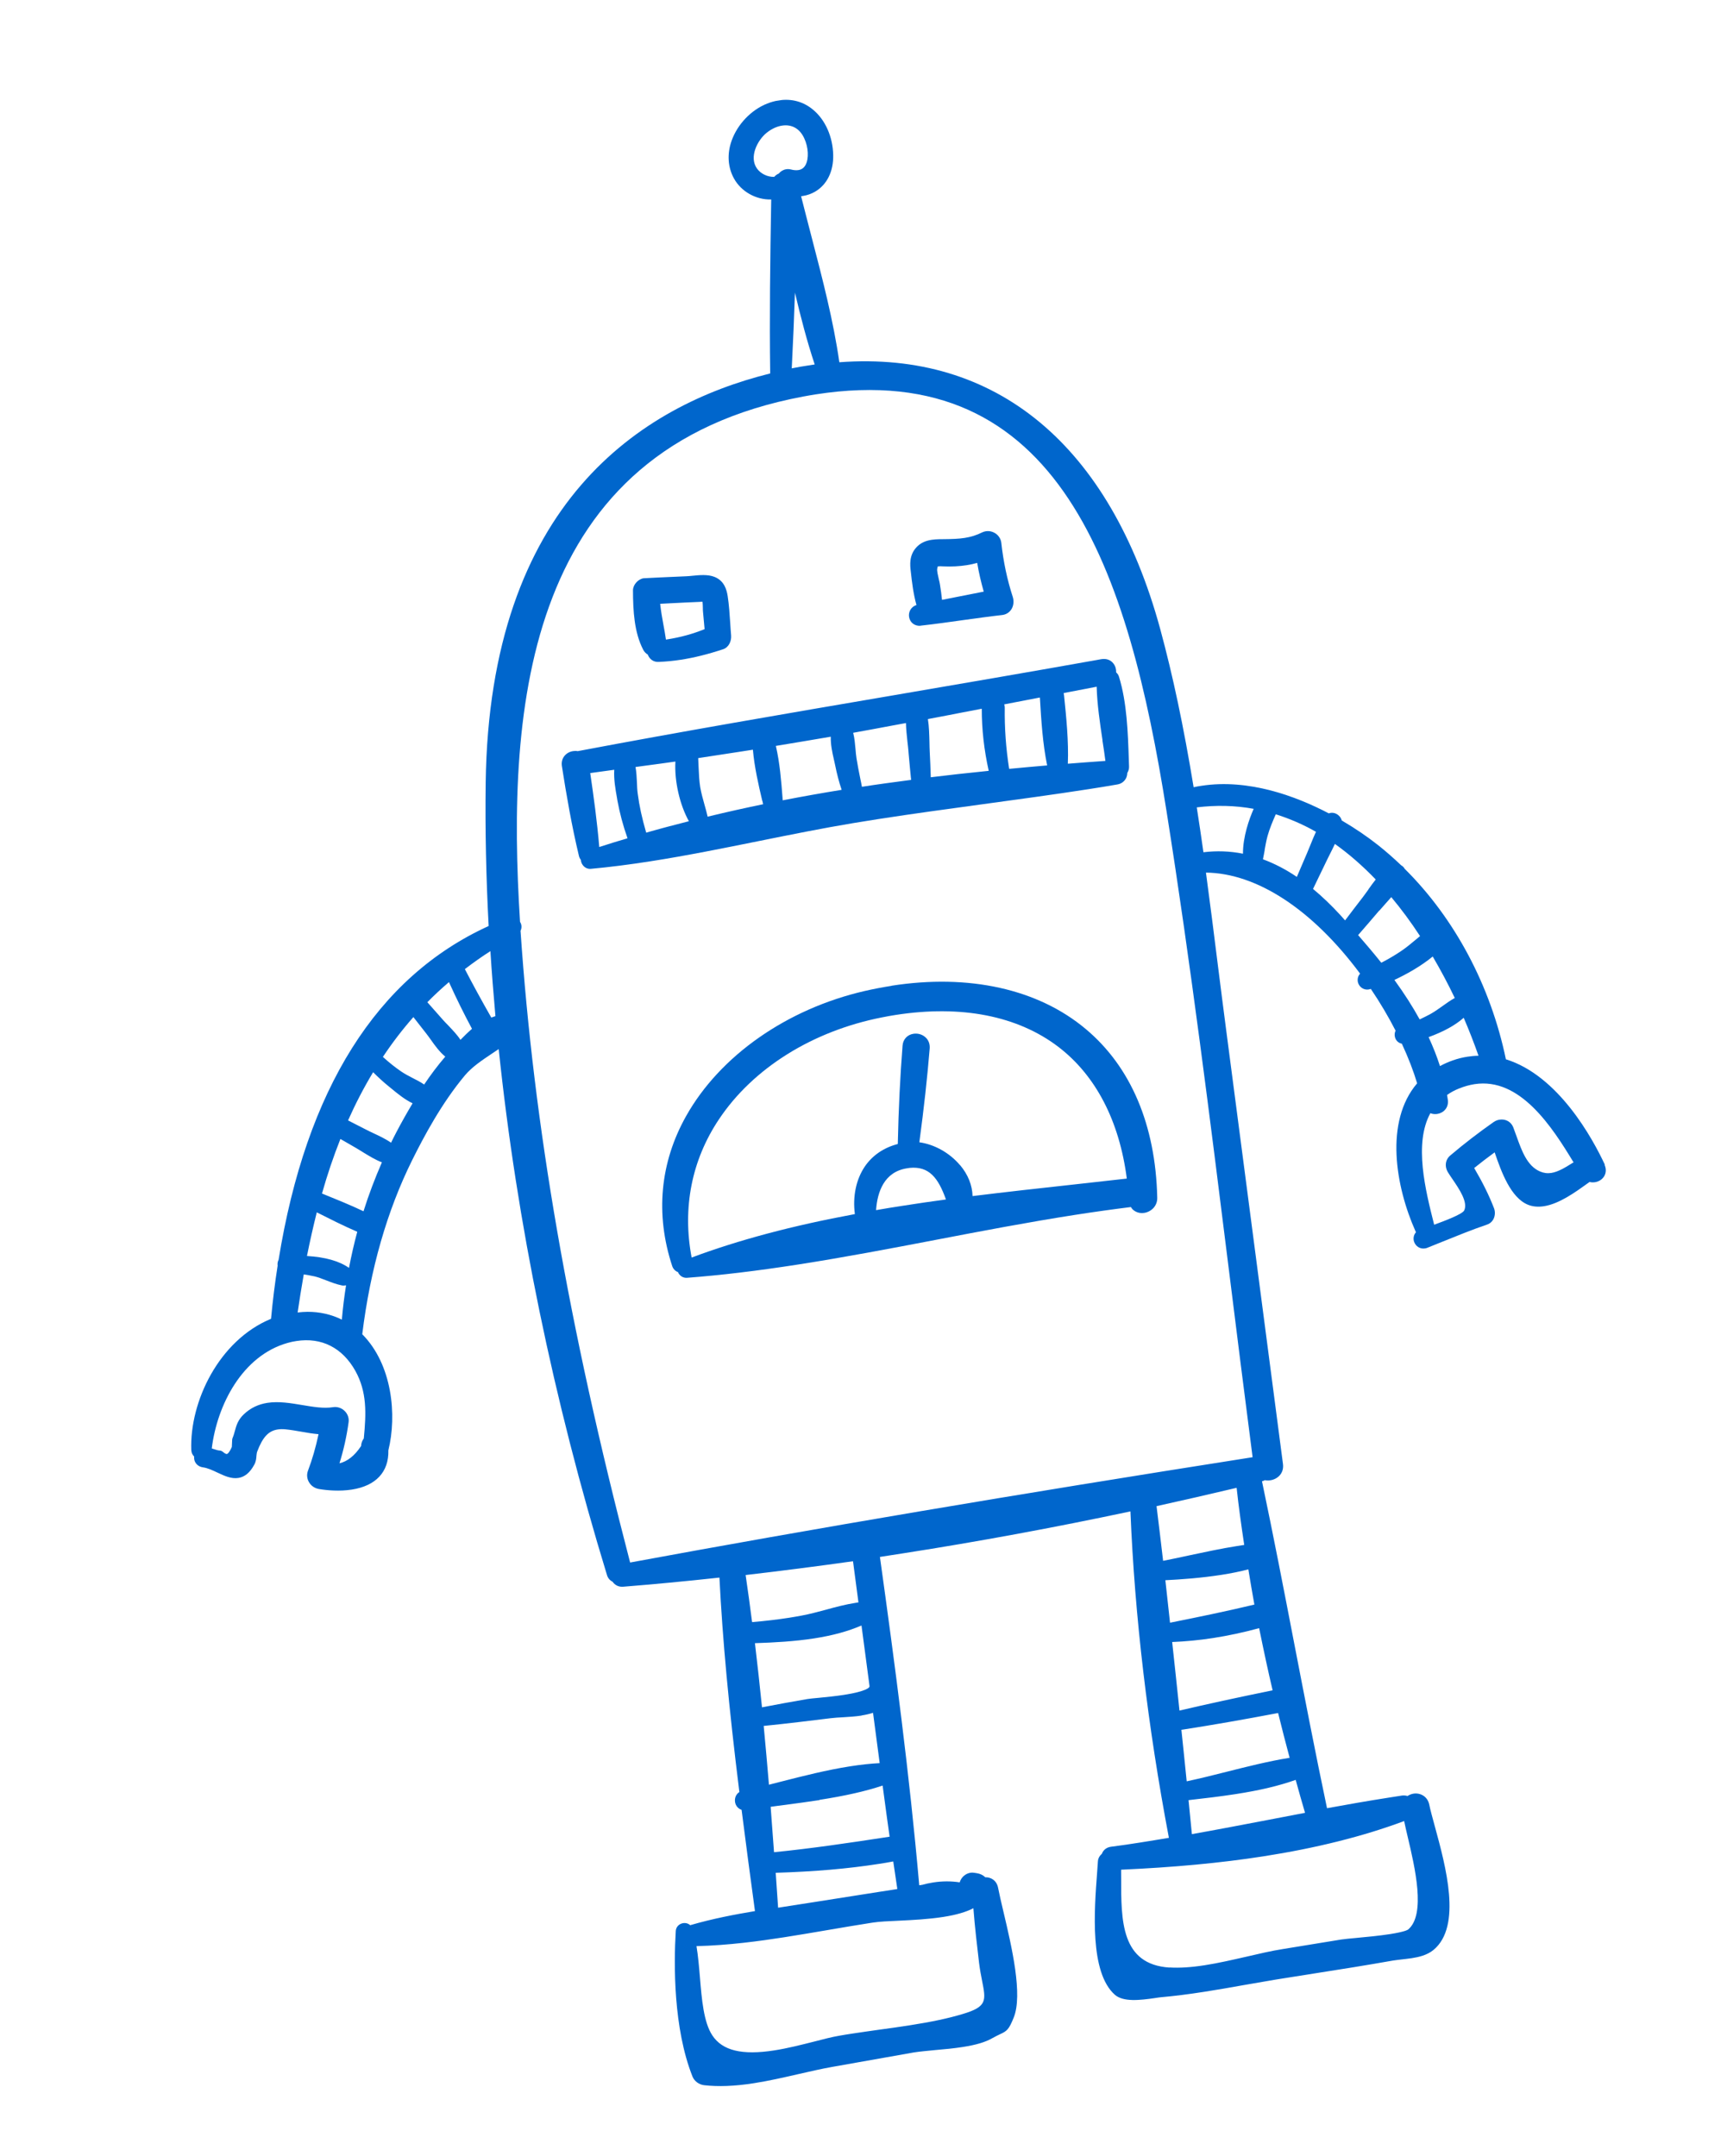
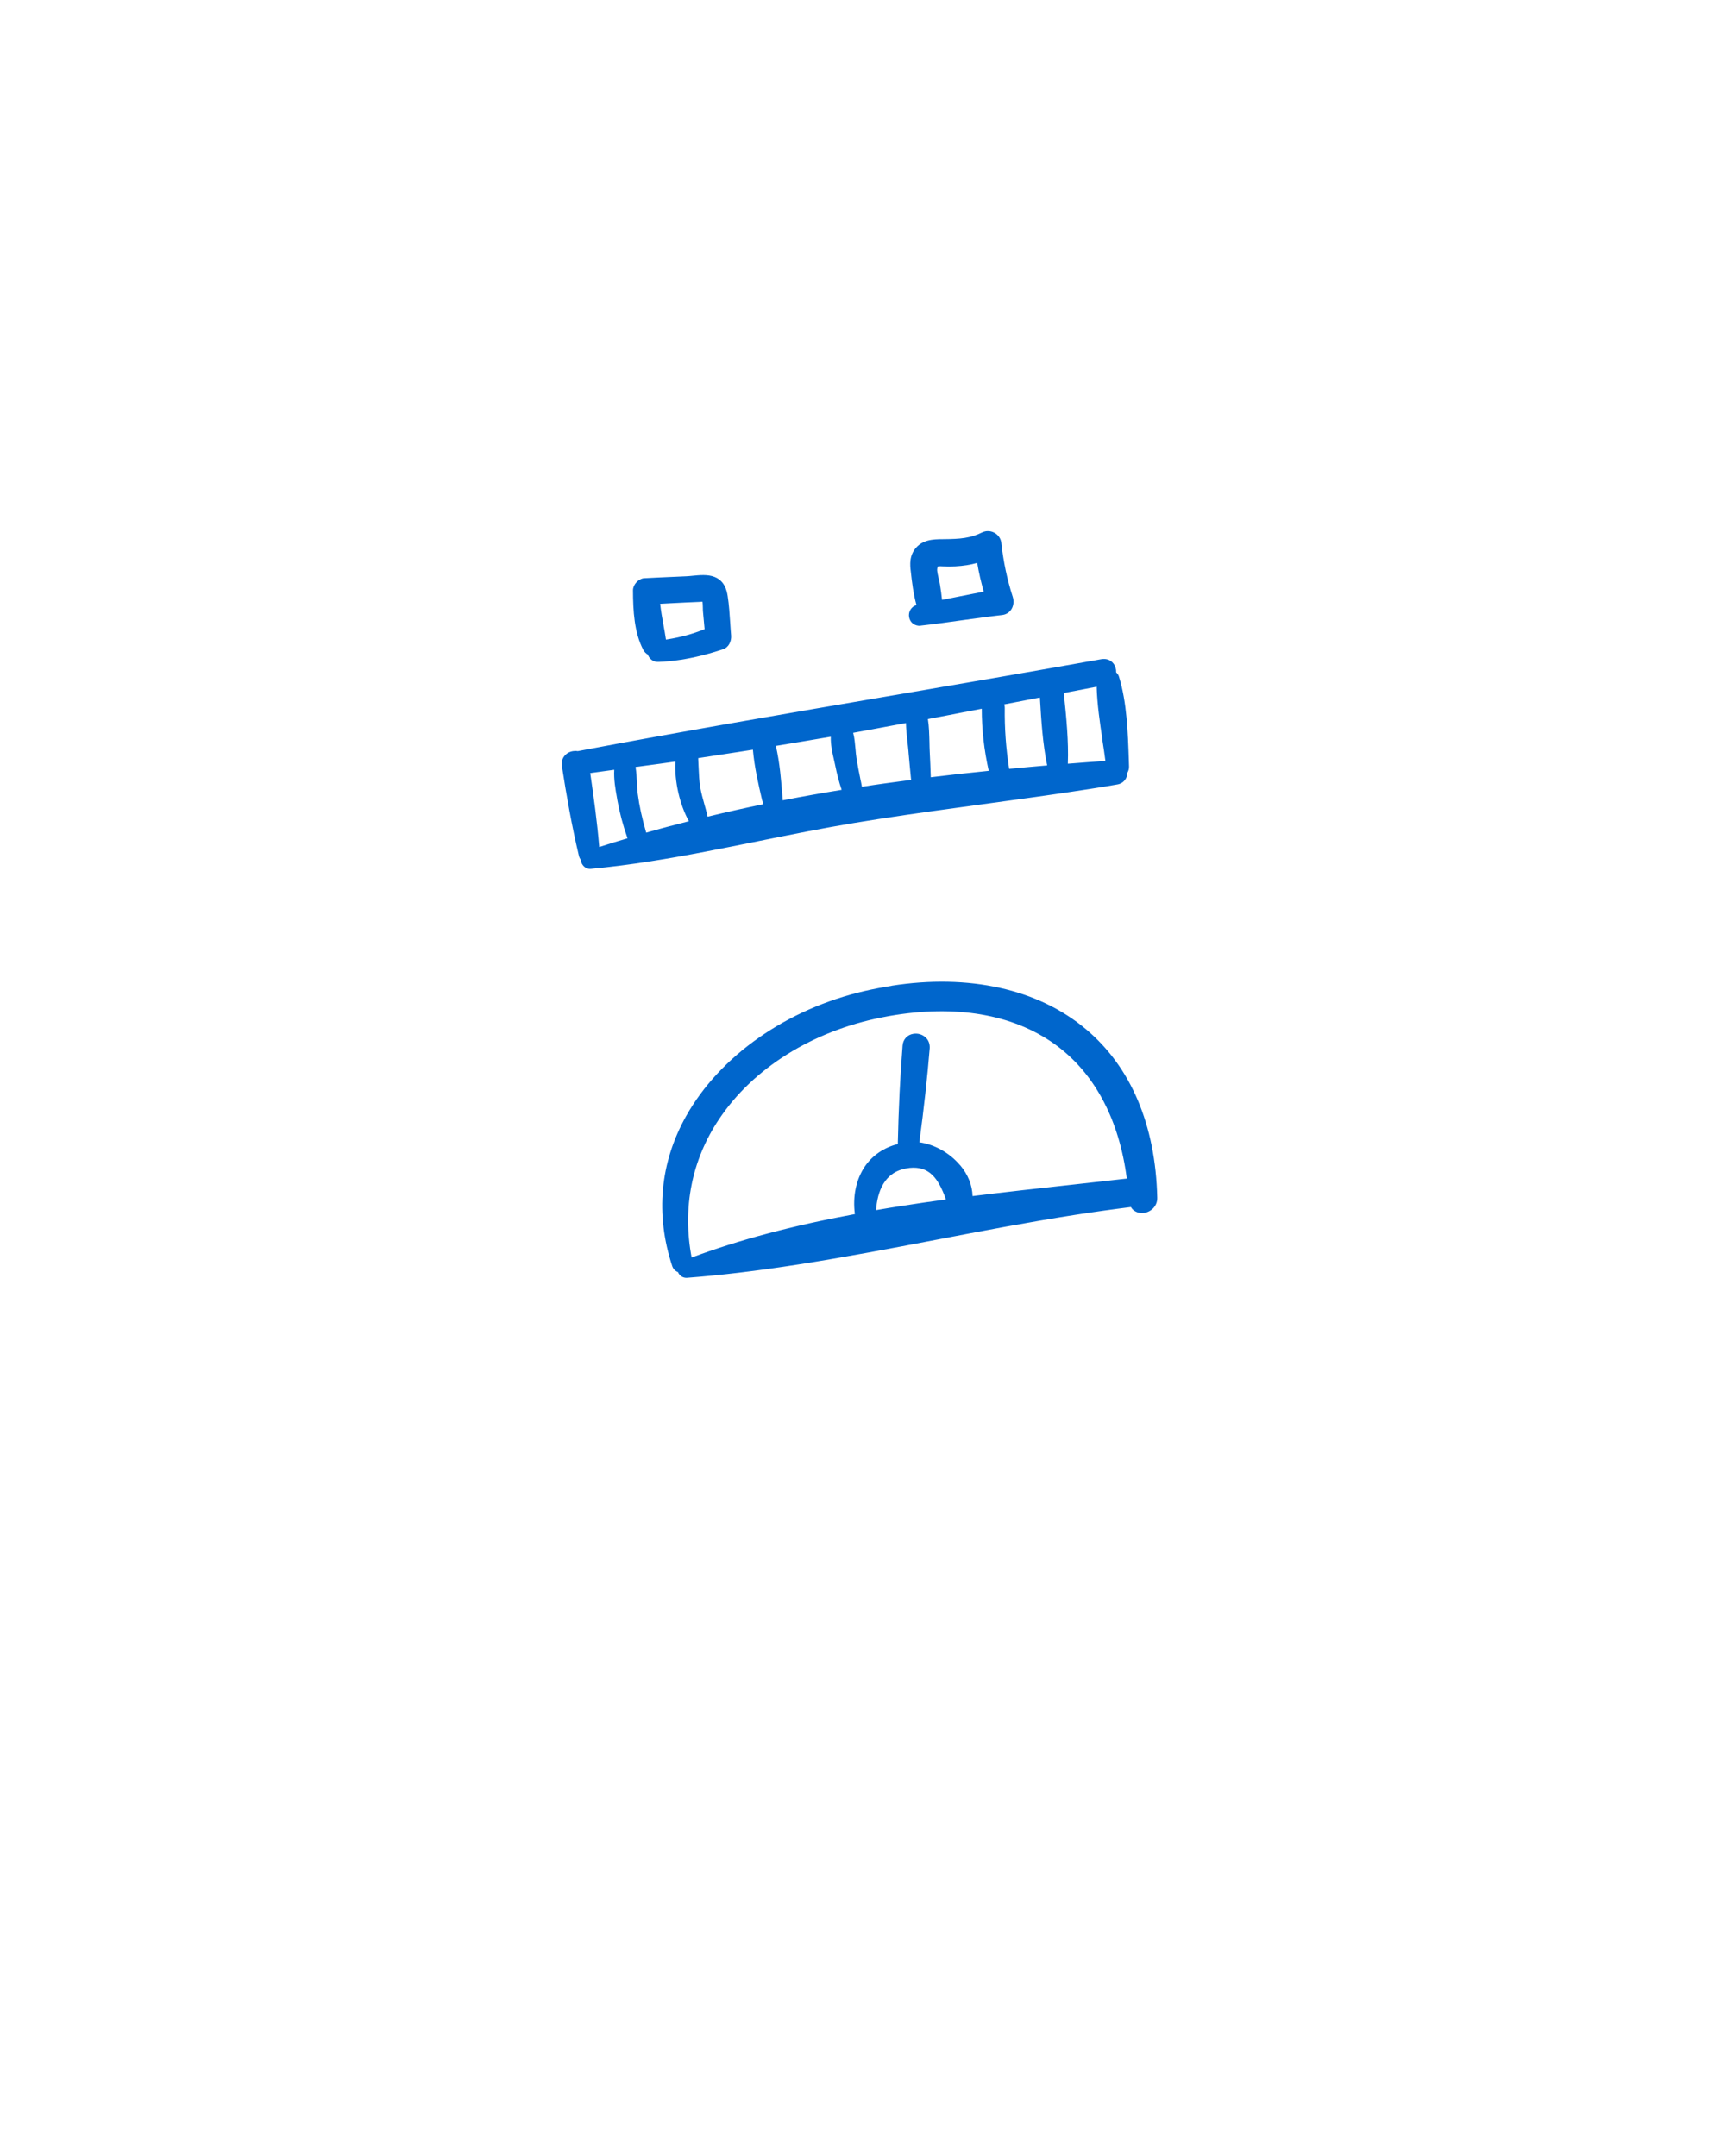
<svg xmlns="http://www.w3.org/2000/svg" width="161" height="201" viewBox="0 0 161 201" fill="none">
  <g clip-path="url(#clip0_43_1304)">
-     <path d="M149.622 108.599C148.466 106.117 145.278 100.268 140.387 98.752C138.967 91.909 135.619 85.62 130.951 80.993C130.893 80.88 130.783 80.756 130.616 80.66C129.903 79.982 129.188 79.355 128.473 78.788C127.434 77.968 126.291 77.195 125.089 76.491C125.041 76.317 124.945 76.15 124.804 76.03C124.591 75.83 124.314 75.742 124.048 75.783C123.988 75.793 123.939 75.8 123.883 75.829C120.863 74.245 116.422 72.568 111.985 73.259C111.748 73.296 111.511 73.333 111.277 73.39C110.341 67.706 109.346 63.003 108.158 58.624C103.476 41.49 92.863 32.678 78.247 33.771C77.692 29.88 76.668 25.971 75.684 22.187C75.35 20.883 75.007 19.59 74.683 18.295C74.743 18.285 74.812 18.275 74.871 18.265C75.266 18.204 75.649 18.063 75.983 17.87C77.097 17.221 77.712 15.971 77.675 14.438C77.636 12.754 76.947 11.192 75.818 10.244C74.909 9.475 73.799 9.172 72.603 9.358C72.248 9.414 71.878 9.512 71.507 9.661C70.021 10.256 68.759 11.576 68.208 13.109C67.771 14.331 67.845 15.585 68.424 16.638C69.101 17.869 70.486 18.635 71.897 18.597C71.798 24.331 71.729 29.543 71.801 34.815C59.797 37.798 45.624 46.867 45.278 72.981C45.222 77.301 45.314 81.79 45.555 86.327C35.132 91.078 28.544 101.546 25.971 117.451C25.884 117.607 25.854 117.804 25.883 117.991C25.629 119.61 25.423 121.271 25.268 122.945C20.408 124.947 17.668 130.677 17.833 135.185C17.84 135.427 17.944 135.633 18.098 135.781C18.087 135.905 18.099 136.044 18.138 136.17C18.252 136.506 18.54 136.735 18.903 136.79C19.358 136.85 19.827 137.071 20.275 137.284C20.908 137.58 21.553 137.885 22.215 137.782C22.818 137.688 23.302 137.288 23.703 136.548C23.869 136.249 23.893 135.952 23.907 135.717C23.925 135.572 23.935 135.439 23.971 135.342C24.486 133.977 25.024 133.397 25.883 133.263C26.101 133.229 26.352 133.221 26.62 133.25C27.144 133.3 27.645 133.394 28.143 133.478C28.644 133.572 29.163 133.653 29.696 133.702C29.433 134.937 29.111 136.05 28.716 137.093C28.579 137.448 28.611 137.848 28.804 138.172C28.999 138.516 29.338 138.747 29.744 138.815C30.502 138.94 31.652 139.045 32.798 138.866C35.051 138.515 36.255 137.214 36.206 135.208C37.011 131.935 36.58 127.215 33.771 124.384C34.518 118.327 36.085 112.86 38.436 108.132C39.499 105.993 41.157 102.861 43.35 100.242C43.999 99.473 44.915 98.855 45.804 98.261C46.033 98.104 46.263 97.957 46.492 97.8C48.182 113.982 51.579 130.466 56.588 146.84C56.672 147.121 56.858 147.335 57.109 147.457C57.321 147.779 57.683 147.955 58.093 147.922C60.901 147.697 63.844 147.421 67.069 147.07C67.361 152.844 67.932 159.05 68.927 167.062C68.614 167.263 68.459 167.631 68.53 168.025C68.594 168.369 68.836 168.625 69.135 168.72C69.535 171.876 69.955 175.029 70.382 178.161C68.528 178.47 66.424 178.868 64.343 179.476C64.177 179.319 63.932 179.246 63.685 179.284C63.3 179.345 63.022 179.641 62.999 180.009C62.809 183.145 62.772 189.082 64.556 193.581C64.724 194.01 65.159 194.337 65.644 194.393C66.962 194.542 68.472 194.489 70.251 194.212C71.644 193.995 73.051 193.675 74.419 193.36C75.543 193.104 76.608 192.858 77.642 192.676L85.206 191.336C85.789 191.246 86.479 191.189 87.216 191.114C88.055 191.045 88.933 190.959 89.763 190.829C90.988 190.638 91.868 190.38 92.509 190.007C92.825 189.826 93.052 189.73 93.221 189.643C93.874 189.349 94.061 189.188 94.499 188.098C95.371 185.968 94.321 181.497 93.548 178.227C93.341 177.348 93.16 176.577 93.049 175.997C92.922 175.308 92.376 174.988 91.853 175.009C91.65 174.808 91.386 174.677 91.055 174.627L90.827 174.592C90.712 174.57 90.59 174.568 90.472 174.587C89.997 174.661 89.607 175.015 89.467 175.482C88.648 175.356 87.82 175.364 86.999 175.492C86.644 175.547 86.291 175.622 85.991 175.71L85.695 175.756C84.798 165.451 83.403 155.001 82.031 145.145C82.781 145.028 83.532 144.911 84.273 144.796C91.131 143.728 98.234 142.419 105.385 140.9C105.783 150.666 106.991 160.892 108.971 171.331C108.083 171.48 107.195 171.628 106.316 171.765C105.437 171.902 104.488 172.05 103.545 172.166C103.14 172.229 102.844 172.478 102.717 172.831C102.502 173.007 102.368 173.25 102.351 173.536C102.33 173.853 102.305 174.211 102.276 174.611C102.015 178.072 101.572 183.869 103.932 185.961C104.706 186.64 106.23 186.483 107.723 186.261C107.931 186.229 108.109 186.201 108.229 186.192C109.437 186.085 110.718 185.926 112.249 185.688C113.474 185.497 114.697 185.286 115.907 185.067C116.912 184.891 117.917 184.714 118.923 184.547C120.138 184.358 121.352 184.159 122.568 183.969C124.979 183.594 127.388 183.209 129.791 182.784L129.89 182.768C130.127 182.731 130.376 182.703 130.644 182.671C130.952 182.633 131.281 182.602 131.597 182.553C132.239 182.453 133.042 182.278 133.642 181.779C136.313 179.562 134.773 173.962 133.76 170.254C133.544 169.448 133.344 168.75 133.244 168.239C133.08 167.445 132.381 167.119 131.779 167.212C131.571 167.245 131.381 167.325 131.216 167.432C131.057 167.386 130.893 167.371 130.723 167.387L129.606 167.561C127.541 167.883 125.492 168.242 123.712 168.57C122.629 163.436 121.622 158.208 120.642 153.149C119.69 148.206 118.704 143.107 117.649 138.09C117.748 138.075 117.832 138.031 117.917 137.988C118.084 138.022 118.266 138.024 118.444 137.996C119.106 137.893 119.719 137.343 119.605 136.48L114.329 96.171C114.058 94.109 113.796 92.034 113.532 89.95C113.176 87.081 112.811 84.213 112.425 81.348C117.17 81.398 122.353 84.791 126.796 90.769C126.588 90.993 126.516 91.308 126.605 91.618C126.743 92.052 127.158 92.311 127.593 92.244C127.622 92.239 127.797 92.192 127.797 92.192C128.665 93.473 129.435 94.781 130.103 96.083C130.019 96.258 129.991 96.465 130.044 96.679C130.125 97.001 130.364 97.237 130.687 97.298C131.296 98.61 131.773 99.851 132.113 100.992C129.056 104.565 130.101 110.627 131.964 114.79C131.969 114.819 131.993 114.846 132.008 114.874C131.8 115.099 131.729 115.423 131.818 115.733C131.958 116.177 132.375 116.456 132.83 116.385C132.899 116.375 132.978 116.362 133.044 116.332L134.397 115.787C135.787 115.227 137.224 114.638 138.656 114.152C138.915 114.061 139.127 113.866 139.249 113.605C139.385 113.31 139.399 112.944 139.28 112.638C138.821 111.445 138.23 110.251 137.431 108.888C138.043 108.398 138.666 107.916 139.339 107.427C139.973 109.292 140.848 111.655 142.437 112.308C142.881 112.492 143.393 112.534 143.937 112.449C145.369 112.226 146.861 111.144 148.062 110.279L148.189 110.188C148.358 110.233 148.531 110.236 148.699 110.21C149.074 110.151 149.404 109.928 149.576 109.608C149.741 109.299 149.743 108.924 149.578 108.575L149.622 108.599ZM146.653 108.383C145.943 108.827 145.279 109.245 144.617 109.348C144.252 109.405 143.91 109.357 143.563 109.208C142.37 108.696 141.869 107.296 141.385 105.945C141.278 105.647 141.173 105.36 141.069 105.083C140.869 104.578 140.359 104.293 139.796 104.381C139.598 104.411 139.408 104.491 139.252 104.597C137.848 105.585 136.518 106.601 135.204 107.717C134.73 108.114 134.649 108.765 135.01 109.326C135.118 109.501 135.249 109.693 135.393 109.904C136.023 110.828 136.887 112.09 136.491 112.86C136.283 113.216 134.61 113.841 133.7 114.175C132.885 110.952 131.793 106.608 133.346 103.776C133.541 103.857 133.767 103.882 133.994 103.847C134.558 103.759 135.079 103.273 134.974 102.53C134.95 102.382 134.926 102.224 134.903 102.076C135.259 101.828 135.623 101.63 136.014 101.478C136.499 101.281 136.984 101.145 137.458 101.071C141.697 100.411 144.685 105.036 146.703 108.375L146.673 108.38L146.653 108.383ZM112.189 79.442C111.992 78.045 111.785 76.65 111.569 75.267C113.367 75.048 115.144 75.085 116.874 75.403C116.44 76.391 115.872 78.008 115.875 79.586C114.653 79.341 113.422 79.3 112.191 79.451L112.189 79.442ZM117.895 79.231C117.977 78.783 118.052 78.356 118.168 77.933C118.363 77.235 118.652 76.553 118.936 75.911C120.224 76.318 121.483 76.861 122.682 77.544C122.501 77.937 122.339 78.326 122.186 78.715C122.077 78.985 121.967 79.255 121.856 79.515C121.535 80.253 121.217 81.001 120.898 81.749C119.868 81.049 118.812 80.505 117.738 80.106C117.803 79.812 117.849 79.522 117.905 79.23L117.895 79.231ZM127.577 82.915C127.385 83.178 127.203 83.439 127.018 83.68C126.47 84.383 125.933 85.094 125.396 85.805C125.259 85.644 125.113 85.485 124.978 85.334C124.136 84.412 123.269 83.586 122.408 82.87C122.792 82.082 123.175 81.293 123.548 80.506C123.676 80.223 123.826 79.947 123.963 79.662C124.125 79.334 124.296 79.003 124.447 78.676C125.756 79.606 127.033 80.723 128.253 81.99C128.016 82.29 127.791 82.598 127.575 82.905L127.577 82.915ZM128.593 84.892C128.79 84.659 128.996 84.425 129.212 84.189C129.377 84.011 129.54 83.824 129.703 83.636C130.648 84.764 131.546 85.981 132.384 87.267C132.268 87.366 132.142 87.467 132.026 87.566C131.578 87.939 131.148 88.3 130.691 88.614C130.042 89.059 129.382 89.435 128.773 89.752C128.019 88.807 127.252 87.915 126.611 87.174C127.272 86.414 127.933 85.653 128.582 84.884L128.593 84.892ZM136.807 98.51C136.342 98.583 135.884 98.695 135.434 98.856C135.021 99.001 134.633 99.173 134.241 99.386C133.963 98.508 133.612 97.621 133.183 96.686C134.581 96.175 135.662 95.582 136.454 94.882C136.961 96.058 137.419 97.241 137.835 98.421C137.492 98.424 137.143 98.458 136.807 98.51ZM133.559 89.159C134.303 90.43 135.003 91.737 135.621 93.038C135.21 93.264 134.828 93.536 134.455 93.806C134.082 94.077 133.716 94.326 133.344 94.536C133.026 94.707 132.698 94.87 132.349 95.035C131.699 93.851 130.923 92.636 129.994 91.354C131.088 90.839 132.431 90.104 133.57 89.167L133.559 89.159ZM91.551 184.64C91.924 186.515 92.032 187.075 89.749 187.755C88.367 188.172 86.828 188.493 84.733 188.819C83.844 188.958 82.963 189.085 82.071 189.203C81.19 189.331 80.317 189.446 79.467 189.579C79.052 189.643 78.647 189.706 78.244 189.779C77.564 189.895 76.756 190.102 75.89 190.328C74.741 190.618 73.447 190.951 72.182 191.148C69.178 191.616 67.348 191.172 66.408 189.75C65.601 188.53 65.421 186.402 65.251 184.334C65.169 183.355 65.083 182.346 64.93 181.428C67.935 181.355 70.847 180.952 73.08 180.605C74.434 180.394 75.785 180.163 77.135 179.933C78.466 179.705 79.797 179.478 81.121 179.271L81.368 179.233C81.961 179.141 82.815 179.099 83.8 179.057C85.106 178.995 86.572 178.918 87.935 178.706C89.121 178.521 90.051 178.255 90.744 177.894C90.882 179.694 91.094 181.443 91.273 182.983C91.35 183.609 91.456 184.159 91.553 184.65L91.551 184.64ZM80.313 151.535L81.065 157.207C81.065 157.207 81.043 157.261 81.028 157.294C81.02 157.305 80.794 157.674 78.709 157.999C77.889 158.127 77.031 158.21 76.334 158.278C75.884 158.318 75.516 158.355 75.298 158.389L75.249 158.396C73.839 158.636 72.442 158.894 71.037 159.164C70.833 157.141 70.611 155.131 70.379 153.184C72.191 153.124 74.088 153.021 75.906 152.738C77.635 152.469 79.081 152.071 80.313 151.535ZM80.324 159.923C80.719 159.862 81.071 159.777 81.389 159.677C81.389 159.677 81.865 163.317 82.008 164.367C81.144 164.411 80.239 164.511 79.251 164.665C77.097 165.001 74.916 165.553 72.804 166.094C72.435 166.192 72.054 166.282 71.685 166.38C71.532 164.552 71.369 162.725 71.196 160.9C73.428 160.674 75.592 160.407 77.439 160.18C77.797 160.135 78.188 160.114 78.6 160.091C79.16 160.054 79.743 160.024 80.326 159.933L80.324 159.923ZM76.388 167.793C78.819 167.414 80.666 166.995 82.283 166.46L82.472 167.868C82.626 168.987 82.771 170.108 82.935 171.226C78.981 171.832 75.617 172.326 72.159 172.672C72.06 171.26 71.952 169.85 71.844 168.44C72.288 168.371 72.736 168.321 73.182 168.262C74.252 168.115 75.324 167.979 76.391 167.813L76.388 167.793ZM83.273 173.532C83.273 173.532 83.558 175.491 83.654 176.104L81.954 176.369L75.889 177.323L72.539 177.845L72.316 174.591C75.972 174.477 79.038 174.212 81.933 173.761C82.387 173.69 82.842 173.619 83.293 173.529L83.273 173.532ZM70.112 151.211C69.931 149.792 69.73 148.305 69.511 146.832C72.792 146.452 76.155 146.019 79.522 145.546L80.029 149.383C79.94 149.397 79.851 149.411 79.772 149.423C78.823 149.571 77.89 149.818 76.988 150.069C76.24 150.267 75.473 150.478 74.715 150.616C74.341 150.684 73.957 150.754 73.582 150.812C72.535 150.976 71.402 151.111 70.123 151.22L70.112 151.211ZM33.909 134.108C33.759 134.314 33.674 134.55 33.663 134.805C33.065 135.707 32.38 136.249 31.647 136.414C32.038 135.159 32.318 133.901 32.498 132.587C32.55 132.205 32.419 131.82 32.133 131.541C31.845 131.252 31.44 131.123 31.055 131.183L31.035 131.186C30.166 131.321 29.199 131.158 28.17 130.984C27.1 130.807 25.987 130.616 24.93 130.78C24.07 130.914 23.355 131.259 22.737 131.841C22.172 132.374 22.032 132.902 21.89 133.42C21.832 133.631 21.774 133.843 21.677 134.07C21.655 134.124 21.645 134.187 21.643 134.237L21.613 134.89C21.405 135.378 21.228 135.537 21.149 135.549C21.09 135.558 20.96 135.508 20.784 135.353C20.691 135.276 20.572 135.224 20.45 135.223C20.328 135.221 20.125 135.152 19.934 135.091C19.87 135.07 19.806 135.05 19.742 135.029C20.242 130.964 22.596 126.387 26.803 125.196C27.083 125.112 27.358 125.059 27.625 125.017C29.977 124.651 31.923 125.643 33.13 127.803C34.214 129.76 34.146 131.734 33.916 134.087L33.909 134.108ZM28.617 117.09C28.89 115.722 29.195 114.369 29.532 113.021C30.762 113.639 32.026 114.282 33.306 114.832C33.011 115.93 32.752 117.063 32.535 118.2C31.636 117.561 30.313 117.19 28.617 117.09ZM29.233 118.968C29.632 119.057 30.02 119.209 30.429 119.368C30.881 119.541 31.356 119.73 31.868 119.832C31.973 119.857 32.073 119.851 32.172 119.836C32.202 119.831 32.231 119.826 32.261 119.822C32.092 120.88 31.964 121.943 31.869 123.02C30.882 122.536 29.811 122.288 28.659 122.296C28.366 122.301 28.065 122.317 27.747 122.357C27.918 121.176 28.108 119.993 28.318 118.807C28.649 118.856 28.951 118.91 29.245 118.976L29.233 118.968ZM35.606 108.351C34.957 109.838 34.375 111.366 33.888 112.919C32.62 112.317 31.293 111.785 30.017 111.265C30.513 109.508 31.088 107.809 31.735 106.18L33.159 107.001C33.381 107.128 33.595 107.267 33.819 107.404C34.389 107.751 34.972 108.115 35.607 108.36L35.606 108.351ZM36.455 106.528C35.933 106.164 35.344 105.892 34.776 105.626C34.536 105.511 34.307 105.405 34.086 105.288L32.448 104.45C33.13 102.917 33.907 101.409 34.784 99.957C35.287 100.456 35.748 100.88 36.211 101.253L36.501 101.491C37.069 101.959 37.743 102.512 38.464 102.855C37.918 103.77 37.411 104.669 36.951 105.55C36.778 105.871 36.625 106.188 36.464 106.517L36.455 106.528ZM39.548 101.108C39.197 100.869 38.823 100.674 38.45 100.489C38.075 100.295 37.722 100.107 37.406 99.893C36.851 99.514 36.285 99.065 35.695 98.53C36.564 97.221 37.523 95.968 38.538 94.818L39.725 96.334C39.876 96.522 40.02 96.733 40.174 96.942C40.552 97.48 40.976 98.062 41.511 98.505C40.808 99.322 40.155 100.193 39.547 101.098L39.548 101.108ZM41.856 91.559C42.552 93.1 43.274 94.556 44.001 95.91C43.618 96.243 43.241 96.616 42.927 96.938C42.608 96.451 42.187 96.021 41.787 95.597C41.606 95.413 41.437 95.237 41.278 95.059L39.84 93.431C40.46 92.798 41.141 92.166 41.864 91.547L41.856 91.559ZM45.718 88.67C45.84 90.625 46.004 92.653 46.186 94.73C46.041 94.773 45.917 94.823 45.801 94.861C44.868 93.225 44.06 91.742 43.337 90.346C44.133 89.737 44.916 89.18 45.718 88.67ZM48.536 86.754C48.657 86.492 48.641 86.191 48.481 85.942C47.193 65.649 49.056 41.808 74.879 36.967C75.273 36.895 75.656 36.826 76.042 36.766C98.817 33.219 105.22 53.343 108.749 75.615C111.008 89.857 112.822 104.432 114.582 118.529C115.3 124.307 116.028 130.084 116.774 135.848C94.279 139.381 75.811 142.511 58.743 145.665C53.006 123.645 49.755 104.912 48.526 86.755L48.536 86.754ZM75.099 15.376C74.95 15.652 74.731 15.808 74.435 15.854C74.237 15.885 74.002 15.871 73.738 15.8C73.591 15.763 73.438 15.756 73.29 15.779C73.013 15.822 72.773 15.971 72.603 16.18C72.431 16.247 72.297 16.359 72.175 16.489C71.551 16.505 70.916 16.199 70.566 15.707C69.813 14.641 70.604 13.09 71.456 12.391C71.906 12.027 72.405 11.788 72.899 11.711C73.818 11.568 74.561 11.988 74.976 12.895C75.37 13.735 75.421 14.779 75.099 15.376ZM75.359 34.069C74.855 34.147 74.341 34.227 73.812 34.34C73.937 31.892 74.036 29.477 74.109 27.28C74.647 29.564 75.23 31.812 75.951 33.976C75.754 34.007 75.556 34.038 75.359 34.069ZM108.641 147.316C110.087 147.243 111.97 147.111 113.857 146.817C114.776 146.674 115.61 146.504 116.378 146.303C116.559 147.399 116.739 148.494 116.94 149.586C114.276 150.223 111.638 150.766 109.076 151.276C108.917 149.864 108.773 148.55 108.64 147.306L108.641 147.316ZM116.003 144.024C115.775 144.059 115.548 144.095 115.321 144.13C113.858 144.358 112.37 144.681 110.94 144.984C110.098 145.166 109.256 145.348 108.431 145.507C108.218 143.688 108.019 142.019 107.819 140.41C110.304 139.861 112.816 139.288 115.285 138.701C115.463 140.363 115.706 142.117 115.994 144.035L116.003 144.024ZM118.64 157.58C115.315 158.259 112.525 158.866 109.957 159.468C109.737 157.337 109.506 155.207 109.276 153.077C110.512 153.026 111.79 152.908 113.094 152.705C114.497 152.486 115.937 152.181 117.383 151.784C117.816 153.913 118.225 155.823 118.64 157.58ZM121.663 169C120.533 169.217 119.413 169.432 118.283 169.648C115.894 170.101 113.507 170.564 111.114 170.987L110.802 167.818L110.822 167.815C112.254 167.652 113.735 167.482 115.217 167.251C117.441 166.905 119.227 166.485 120.79 165.928C121.072 166.957 121.363 167.984 121.663 169ZM110.63 166.063C110.535 165.066 110.135 161.262 110.135 161.262L110.461 161.211C113.06 160.807 115.839 160.323 119.152 159.696C119.5 161.089 119.849 162.482 120.227 163.87C118.272 164.185 116.295 164.685 114.396 165.163C113.16 165.477 111.884 165.797 110.63 166.063ZM109.033 183.426C104.505 183.139 104.517 179.059 104.52 175.111C104.518 174.838 104.515 174.565 104.515 174.302C109.43 174.083 113.779 173.679 117.791 173.054C122.692 172.291 127.095 171.191 130.902 169.768C130.991 170.209 131.107 170.697 131.23 171.225C131.911 174.104 132.932 178.449 131.29 179.868C131.246 179.906 130.971 180.09 129.587 180.306C128.589 180.461 127.403 180.575 126.445 180.663C125.826 180.719 125.328 180.767 125.021 180.814L119.593 181.7C118.516 181.868 117.394 182.134 116.202 182.41C114.921 182.701 113.593 183.009 112.308 183.209C111.024 183.409 109.961 183.473 109.031 183.416L109.033 183.426Z" fill="#0066CC" />
    <path d="M54.152 80.181C54.166 80.341 54.222 80.504 54.324 80.64C54.506 80.895 54.8 81.031 55.098 80.995C56.834 80.836 58.64 80.606 60.627 80.296C64.016 79.768 67.449 79.072 70.766 78.403C73.661 77.821 76.643 77.215 79.583 76.727C80.344 76.608 81.103 76.48 81.864 76.361C85.125 75.853 88.445 75.407 91.666 74.966C94.887 74.525 98.217 74.078 101.478 73.57C102.367 73.431 103.266 73.291 104.153 73.133C104.469 73.084 104.727 72.922 104.901 72.672C105.026 72.501 105.084 72.29 105.09 72.066C105.202 71.877 105.27 71.664 105.254 71.433L105.233 70.779C105.151 68.302 105.056 65.483 104.32 63.098C104.279 62.962 104.205 62.812 104.054 62.684C104.068 62.388 103.983 62.098 103.804 61.862C103.55 61.528 103.152 61.377 102.687 61.449C96.13 62.622 89.456 63.763 82.989 64.871C73.426 66.502 63.529 68.195 53.855 70.026C53.709 69.998 53.568 70 53.42 70.023C53.074 70.077 52.778 70.254 52.586 70.517C52.402 70.768 52.33 71.083 52.382 71.419C52.801 74.107 53.298 76.974 53.967 79.775C54 79.921 54.059 80.044 54.149 80.161L54.152 80.181ZM79.548 68.312C80.719 68.099 81.9 67.885 83.07 67.662L84.457 67.406C84.469 68.001 84.54 68.587 84.599 69.165C84.632 69.443 84.664 69.711 84.687 69.991L84.706 70.241C84.783 71.059 84.85 71.879 84.938 72.705C83.262 72.925 81.755 73.129 80.352 73.348C80.315 73.111 80.26 72.887 80.213 72.651C80.081 71.994 79.949 71.346 79.846 70.684C79.803 70.407 79.778 70.118 79.754 69.828C79.706 69.33 79.667 68.82 79.539 68.323L79.548 68.312ZM92.184 71.86C90.122 72.07 88.38 72.26 86.772 72.46C86.749 71.664 86.715 70.859 86.673 70.066C86.658 69.775 86.654 69.492 86.649 69.2C86.629 68.484 86.617 67.757 86.504 67.036C87.616 66.833 88.725 66.609 89.835 66.396C90.396 66.288 90.966 66.18 91.526 66.072C91.522 67.996 91.743 69.935 92.176 71.871L92.184 71.86ZM97.631 71.355C96.453 71.458 95.275 71.56 94.078 71.676C93.781 69.769 93.644 67.908 93.669 65.991C93.672 65.879 93.655 65.771 93.618 65.665L96.939 65.026L96.948 65.086C97.071 67.172 97.203 69.317 97.62 71.347L97.631 71.355ZM102.771 69.007C102.871 69.649 102.973 70.301 103.052 70.936C101.9 71.014 100.73 71.106 99.55 71.198C99.63 69.111 99.413 66.939 99.197 64.837L99.162 64.61C99.162 64.61 101.471 64.169 102.237 64.019C102.282 65.672 102.536 67.363 102.781 69.005L102.771 69.007ZM64.214 76.56C62.881 76.899 61.548 77.248 60.241 77.624C59.844 76.248 59.598 75.123 59.457 74.021C59.4 73.656 59.392 73.282 59.377 72.921C59.355 72.458 59.331 71.977 59.247 71.504L60.268 71.365C61.17 71.245 62.062 71.126 62.963 70.996C62.865 72.833 63.367 75.022 64.226 76.568L64.214 76.56ZM71.072 74.651L71.143 74.975C69.535 75.306 67.832 75.682 65.97 76.134C65.879 75.744 65.779 75.365 65.671 74.997C65.514 74.444 65.372 73.92 65.277 73.378C65.185 72.785 65.155 72.203 65.129 71.58C65.122 71.277 65.106 70.976 65.089 70.675C66.324 70.483 67.571 70.299 68.806 70.106C69.27 70.034 69.735 69.962 70.189 69.891C70.325 71.479 70.708 73.16 71.064 74.663L71.072 74.651ZM72.32 69.539C74.028 69.263 75.733 68.967 77.449 68.679C77.43 69.401 77.585 70.136 77.739 70.8L77.839 71.25C78.02 72.153 78.221 72.921 78.463 73.632C76.696 73.917 74.855 74.245 72.968 74.609L72.951 74.369C72.833 72.829 72.695 71.1 72.332 69.547L72.32 69.539ZM57.521 74.394L57.555 74.611C57.768 75.782 58.086 76.978 58.501 78.148C57.64 78.403 56.751 78.673 55.865 78.963C55.669 76.605 55.347 74.277 55.024 72.07C55.549 71.999 57.263 71.762 57.263 71.762C57.211 72.661 57.372 73.567 57.521 74.394Z" fill="#0066CC" />
    <path d="M83.111 91.905C82.291 92.032 81.445 92.194 80.605 92.386C73.356 94.061 67.132 98.411 63.969 104.035C61.528 108.372 61.077 113.209 62.668 118.032C62.76 118.301 62.954 118.503 63.211 118.595C63.217 118.634 63.241 118.661 63.257 118.699C63.424 118.987 63.721 119.143 64.042 119.123C67.203 118.884 70.601 118.476 74.434 117.879C78.733 117.21 83.106 116.377 87.332 115.567C91.548 114.758 95.912 113.927 100.21 113.258C102.068 112.968 103.782 112.732 105.43 112.526C105.501 112.656 105.6 112.773 105.724 112.854C105.986 113.046 106.323 113.125 106.678 113.07C107.291 112.975 107.908 112.454 107.884 111.648C107.732 104.89 105.428 99.45 101.215 95.927C96.768 92.196 90.332 90.77 83.109 91.895L83.111 91.905ZM89.488 108.612C88.52 107.468 87.113 106.685 85.706 106.489C86.134 103.325 86.448 100.463 86.671 97.736C86.699 97.337 86.572 96.972 86.288 96.713C85.992 96.435 85.568 96.309 85.153 96.374C84.58 96.463 84.182 96.899 84.141 97.482C83.918 100.341 83.768 103.34 83.697 106.65C82.393 106.985 81.331 107.707 80.615 108.759C79.809 109.958 79.479 111.537 79.695 113.184C73.841 114.267 68.847 115.602 64.477 117.234C63.603 112.603 64.48 108.155 67.024 104.348C70.198 99.583 75.742 96.119 82.213 94.848C82.645 94.76 83.068 94.684 83.483 94.62C89.619 93.664 94.871 94.698 98.672 97.598C102.154 100.264 104.351 104.496 105.047 109.873C103.386 110.061 101.705 110.252 100.004 110.436C96.949 110.77 93.805 111.118 90.667 111.505C90.641 110.497 90.241 109.487 89.498 108.611L89.488 108.612ZM84.546 108.916C84.635 108.903 84.724 108.889 84.812 108.875C86.618 108.705 87.468 109.807 88.186 111.821C86.847 111.999 85.512 112.197 84.178 112.405C83.338 112.535 82.508 112.665 81.671 112.815C81.79 111.107 82.431 109.246 84.546 108.916Z" fill="#0066CC" />
    <path d="M60.404 61.061C60.553 61.433 60.903 61.733 61.395 61.706C62.079 61.681 62.787 61.611 63.489 61.502C64.714 61.311 65.952 61.007 67.405 60.528C67.955 60.351 68.195 59.747 68.159 59.257C68.127 58.857 68.095 58.457 68.073 58.056C68.017 57.244 67.966 56.392 67.838 55.572C67.746 54.979 67.524 54.143 66.607 53.78C65.982 53.533 65.215 53.612 64.537 53.677C64.338 53.698 64.158 53.716 63.987 53.722L62.811 53.774C61.907 53.814 61.002 53.853 59.998 53.908C59.475 53.99 59.011 54.518 59.01 55.034C59.016 56.956 59.126 58.963 59.964 60.573C60.065 60.77 60.221 60.928 60.411 61.04L60.404 61.061ZM65.481 56.101C65.516 56.197 65.519 56.54 65.524 56.702C65.526 56.843 65.526 56.974 65.54 57.063L65.686 58.65C64.621 59.089 63.447 59.413 62.202 59.607L62.083 59.626C62.011 59.161 61.938 58.697 61.846 58.236C61.724 57.577 61.614 56.936 61.543 56.289L62.517 56.239C63.42 56.189 64.325 56.15 65.23 56.11C65.23 56.11 65.47 56.093 65.49 56.09L65.481 56.101Z" fill="#0066CC" />
    <path d="M85.826 58.327C87.169 58.178 88.506 57.99 89.843 57.802C91.042 57.636 92.24 57.469 93.434 57.334L93.483 57.327C93.819 57.274 94.104 57.088 94.291 56.796C94.494 56.471 94.538 56.039 94.417 55.653C93.89 54.025 93.541 52.369 93.346 50.598C93.307 50.28 93.139 49.982 92.875 49.78C92.588 49.562 92.24 49.474 91.904 49.527C91.786 49.545 91.67 49.583 91.566 49.63C91.04 49.894 90.519 50.056 89.936 50.147C89.353 50.238 88.719 50.256 88.021 50.263L87.526 50.269C87.294 50.275 87.064 50.291 86.837 50.326C86.244 50.418 85.783 50.642 85.437 51.02C84.743 51.765 84.834 52.672 84.907 53.268C85.017 54.303 85.155 55.385 85.436 56.404C84.962 56.549 84.671 57.019 84.748 57.513C84.831 58.047 85.289 58.39 85.838 58.335L85.826 58.327ZM87.52 53.995C87.452 53.691 87.34 53.233 87.37 53.036C87.395 52.87 87.425 52.805 87.425 52.805C87.425 52.805 87.445 52.802 87.465 52.799C87.584 52.78 87.726 52.788 87.92 52.799C88.725 52.835 89.448 52.794 90.12 52.689C90.456 52.637 90.779 52.566 91.099 52.476C91.25 53.383 91.459 54.272 91.708 55.154C90.815 55.334 89.92 55.503 89.027 55.683L87.82 55.921C87.778 55.462 87.708 55.008 87.626 54.484C87.605 54.346 87.569 54.179 87.52 53.995Z" fill="#0066CC" />
  </g>
  <defs>
    <clipPath id="clip0_43_1304">
      <rect width="134.36" height="182.28" fill="white" transform="translate(0 20.675) rotate(-8.852)" />
    </clipPath>
  </defs>
</svg>